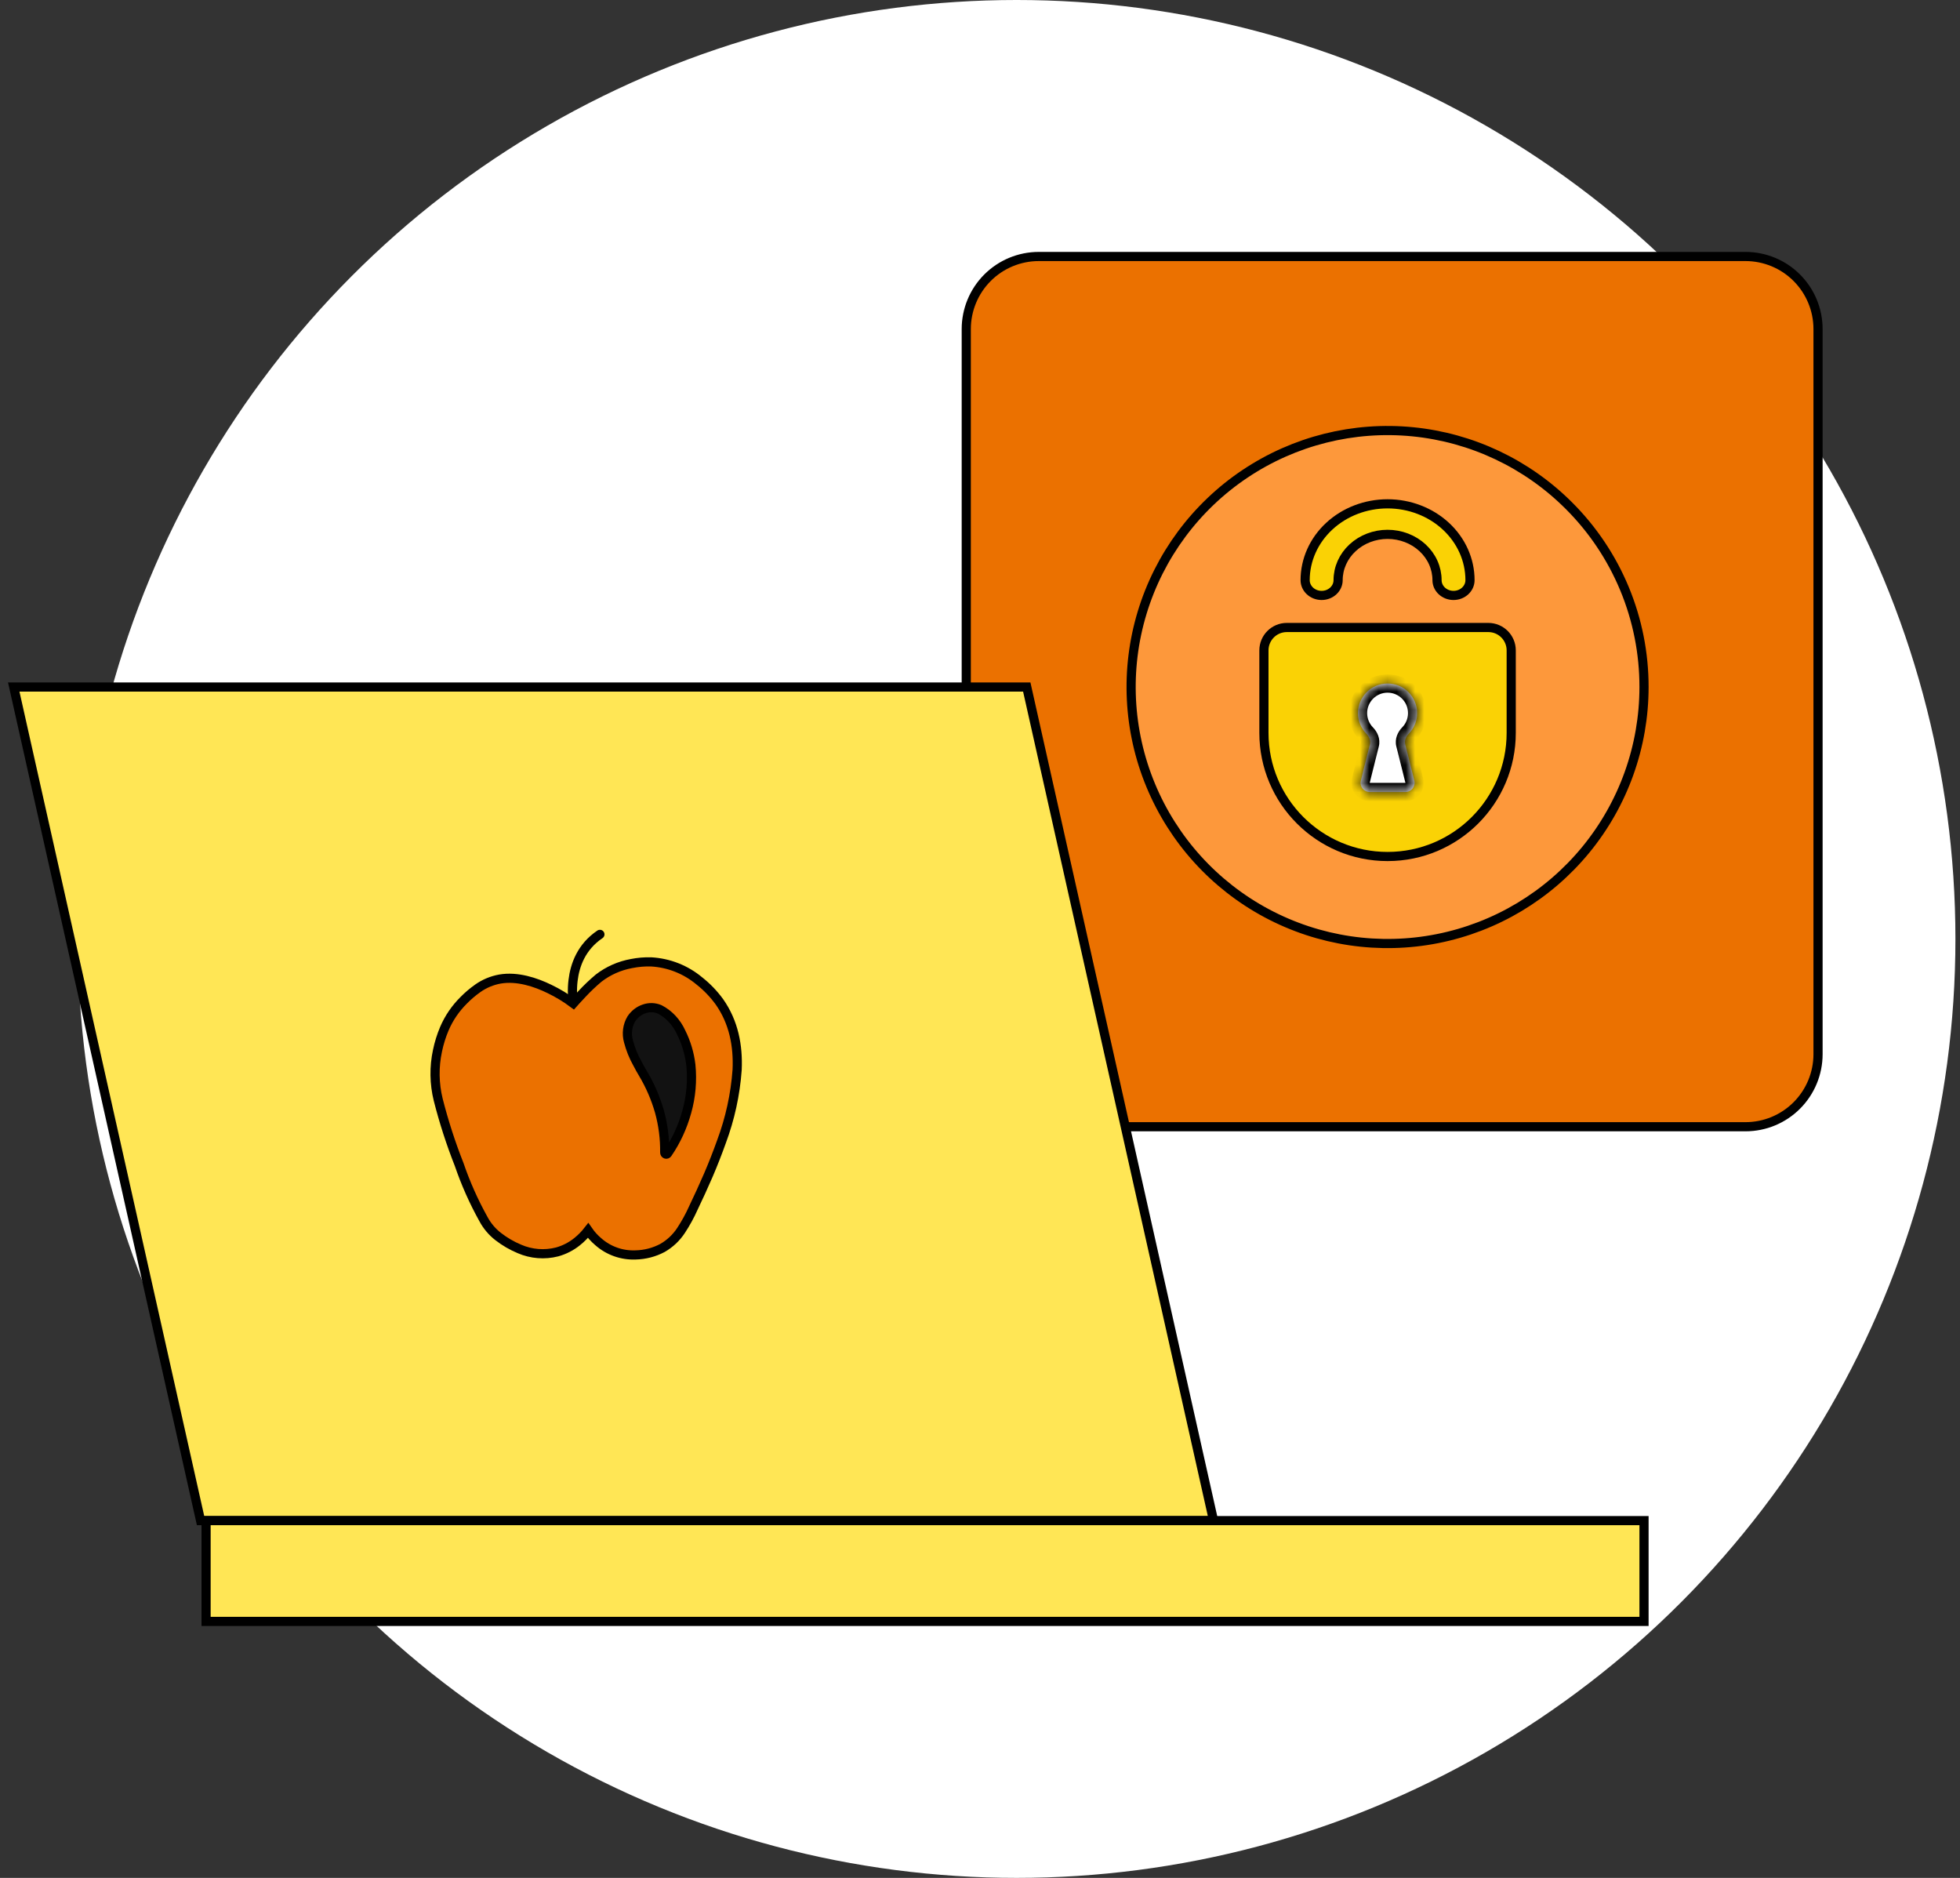
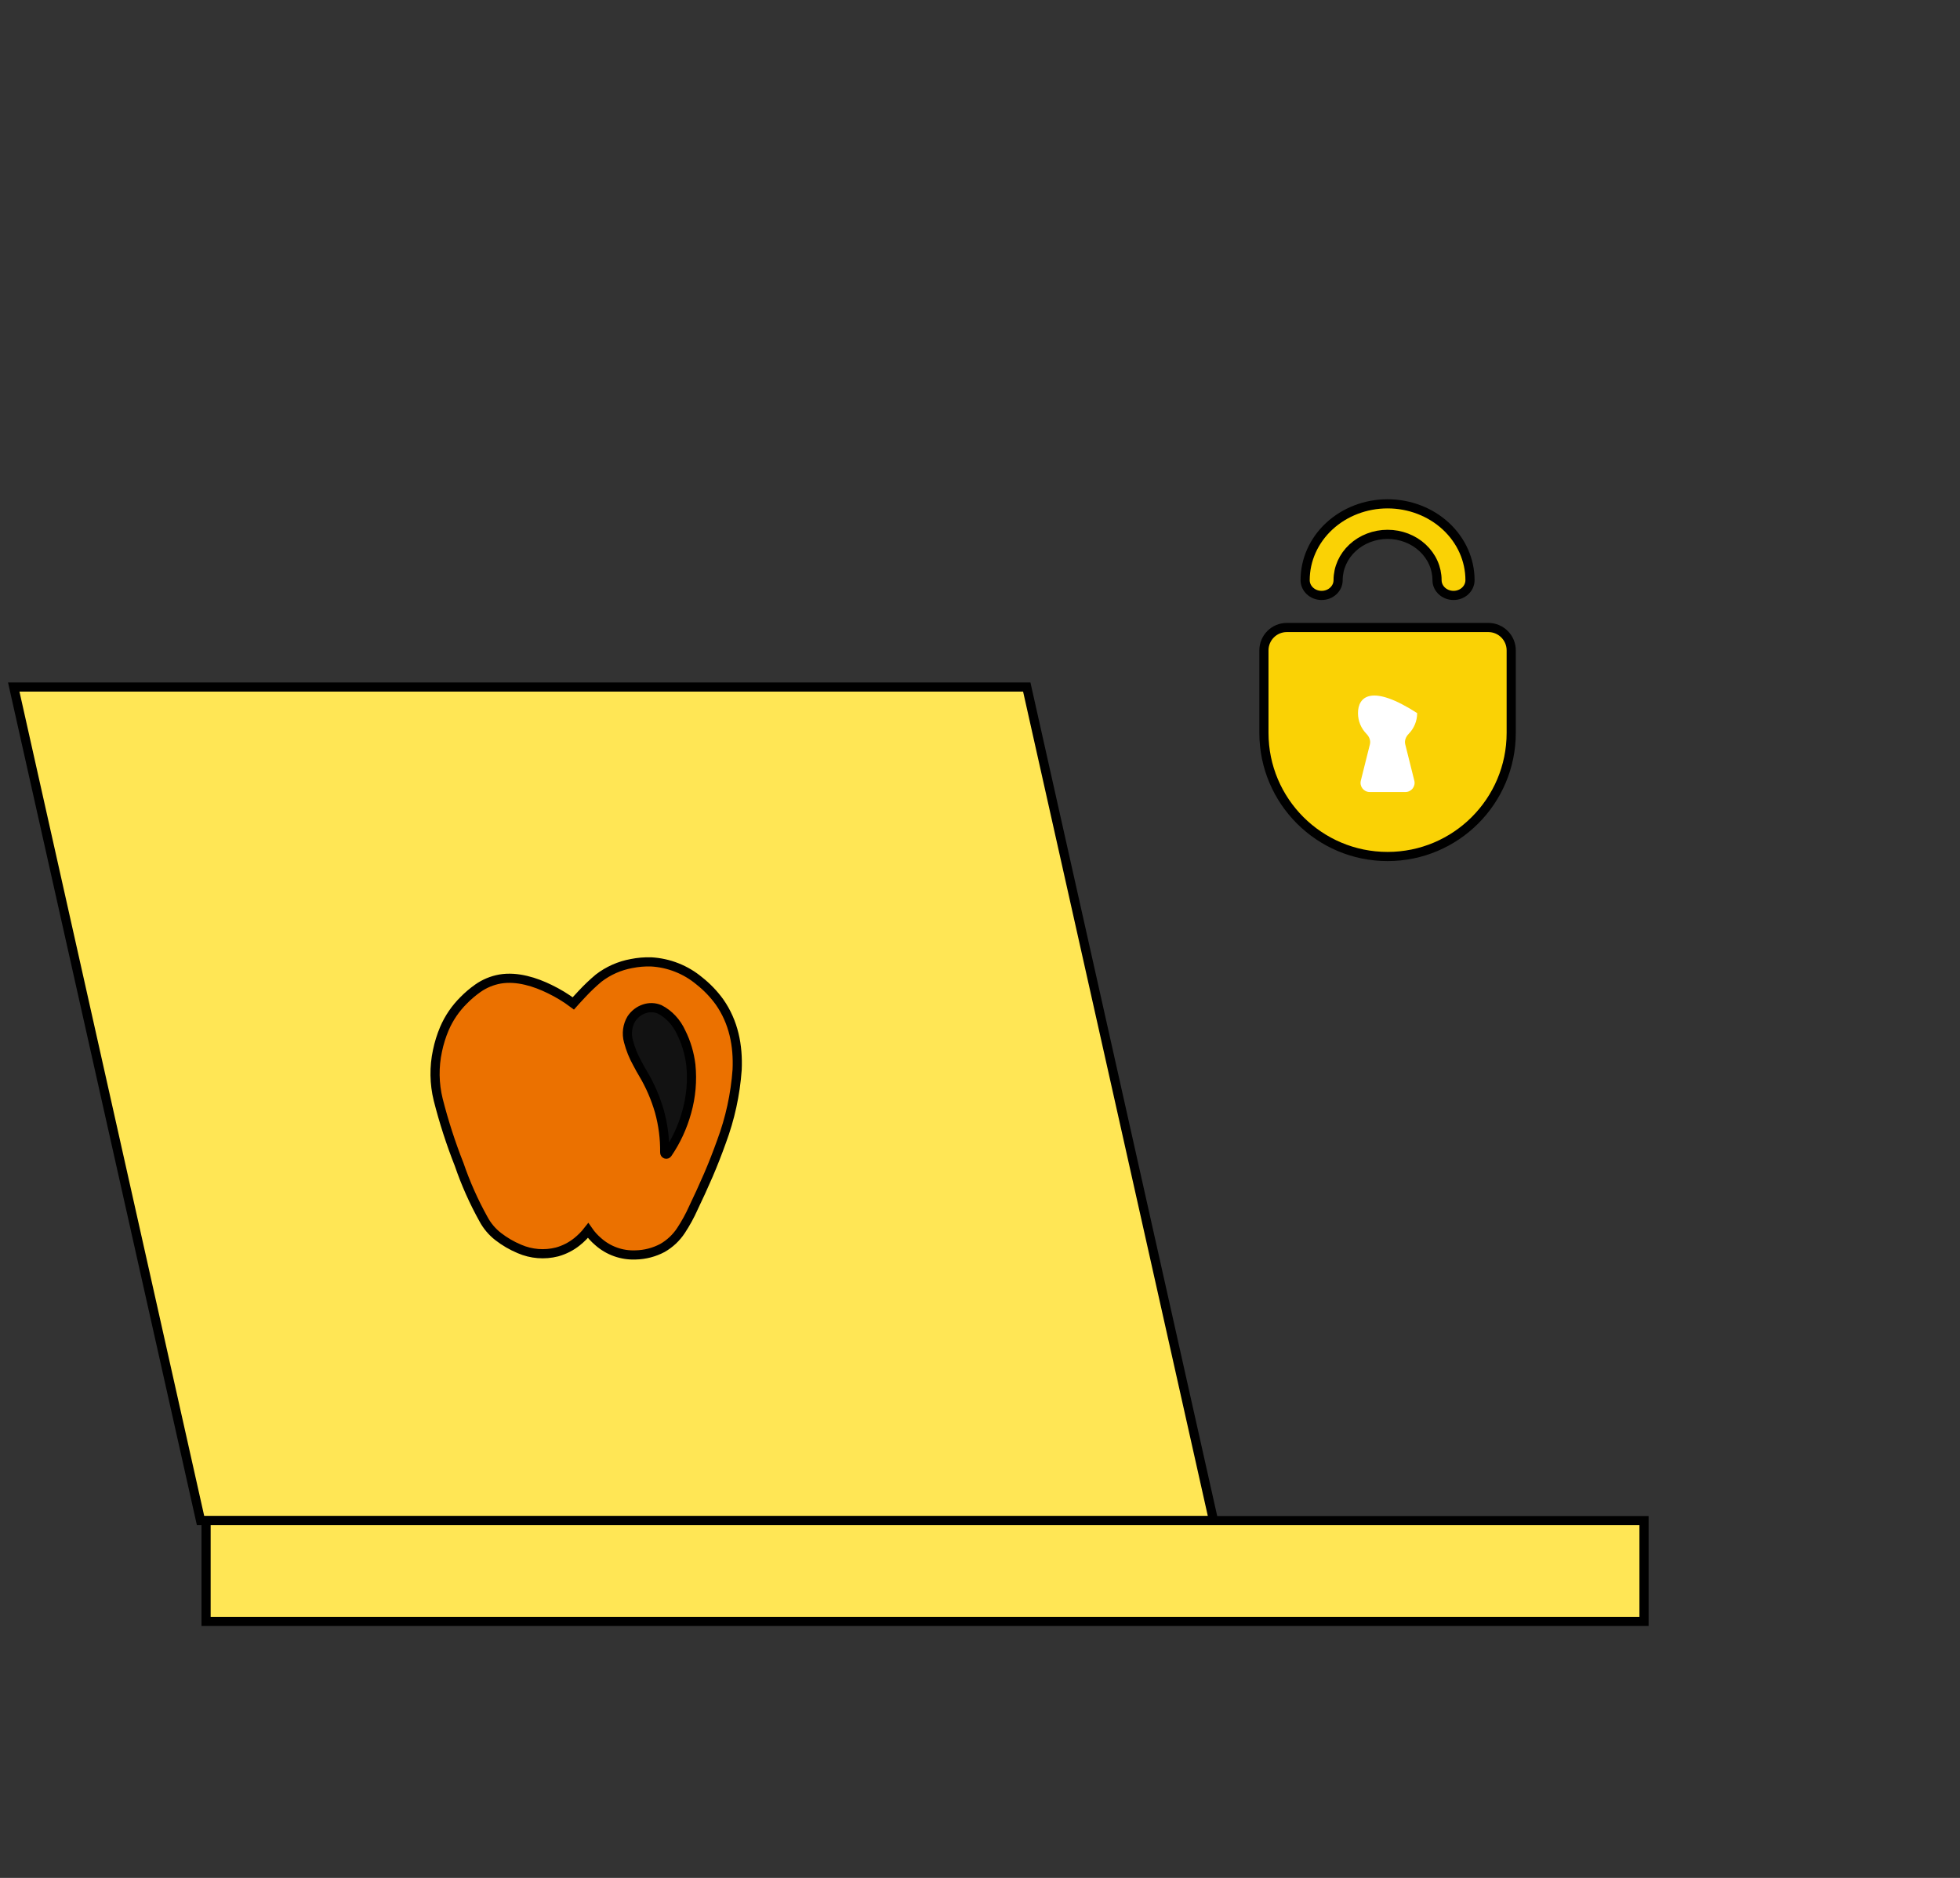
<svg xmlns="http://www.w3.org/2000/svg" width="214" height="205" viewBox="0 0 214 205" fill="none">
  <rect x="0" y="0" width="214" height="205" fill="#333333" stroke="none" />
-   <circle cx="111" cy="102.5" r="102.5" fill="white" />
-   <path d="M190.589 123H113.411C111.313 122.998 109.302 122.164 107.819 120.679C106.336 119.195 105.502 117.182 105.5 115.083V35.917C105.502 33.818 106.336 31.805 107.819 30.32C109.302 28.836 111.313 28.002 113.411 28H190.589C192.687 28.002 194.698 28.836 196.181 30.32C197.664 31.805 198.498 33.818 198.5 35.917V115.083C198.498 117.182 197.664 119.195 196.181 120.679C194.698 122.164 192.687 122.998 190.589 123Z" fill="#EB7100" stroke="black" stroke-miterlimit="10" stroke-linecap="round" />
-   <path d="M179.5 74.999C179.5 81.477 177.254 87.754 173.145 92.762C169.036 97.77 163.317 101.198 156.964 102.462C150.61 103.726 144.015 102.748 138.302 99.694C132.589 96.641 128.111 91.701 125.632 85.716C123.153 79.731 122.825 73.072 124.705 66.873C126.586 60.674 130.557 55.319 135.943 51.719C141.329 48.12 147.797 46.5 154.244 47.135C160.69 47.77 166.718 50.62 171.298 55.2C173.902 57.797 175.967 60.884 177.375 64.281C178.782 67.679 179.505 71.321 179.5 74.999Z" fill="#FD983B" stroke="black" stroke-miterlimit="10" stroke-linecap="round" />
  <path d="M132.5 166H77.201H21.899L11.699 120.5L1.5 75H56.803H112.106L122.305 120.5L132.5 166Z" fill="#FFE655" stroke="black" stroke-miterlimit="10" stroke-linecap="round" />
  <path d="M179.5 177H100.998H22.5V171.5V166H100.998H179.5V171.5V177Z" fill="#FFE655" stroke="black" stroke-miterlimit="10" stroke-linecap="round" />
-   <path d="M62.682 110C62.486 109.018 62.448 108.018 62.569 107.028C62.767 105.36 63.47 103.372 65.5 102" stroke="black" stroke-miterlimit="10" stroke-linecap="round" />
  <path d="M62.597 109.537C62.597 109.537 63.008 109.07 63.56 108.489C64.125 107.882 64.727 107.311 65.362 106.777C66.411 105.969 67.641 105.424 68.949 105.187C69.654 105.045 70.373 104.984 71.091 105.004C73.03 105.113 74.88 105.845 76.361 107.087C77.191 107.741 77.925 108.506 78.544 109.358C80.112 111.581 80.602 114.162 80.483 116.782C80.29 119.47 79.713 122.116 78.769 124.644C78.327 125.875 77.855 127.089 77.338 128.29C76.821 129.491 76.269 130.684 75.708 131.858C75.325 132.716 74.873 133.541 74.356 134.326C73.841 135.111 73.147 135.765 72.328 136.234C71.429 136.711 70.428 136.971 69.408 136.994C67.902 137.061 66.429 136.538 65.309 135.54C64.891 135.185 64.523 134.776 64.213 134.326C63.863 134.777 63.459 135.186 63.012 135.544C62.369 136.063 61.624 136.445 60.825 136.667C59.456 137.017 58.008 136.901 56.713 136.339C55.881 135.992 55.099 135.537 54.389 134.985C53.725 134.469 53.179 133.82 52.785 133.081C51.726 131.178 50.839 129.186 50.135 127.129C49.223 124.82 48.458 122.457 47.847 120.053C47.413 118.299 47.386 116.47 47.767 114.703C47.938 113.878 48.189 113.07 48.518 112.293C49.015 111.136 49.732 110.085 50.63 109.196C51.103 108.714 51.619 108.276 52.172 107.886C52.893 107.377 53.72 107.033 54.592 106.877C56.483 106.554 58.48 107.218 60.004 107.965C60.917 108.405 61.786 108.931 62.597 109.537Z" fill="#EB7100" stroke="black" stroke-miterlimit="10" stroke-linecap="round" />
  <path d="M69.571 116.052C69.685 116.276 69.802 116.487 69.912 116.688L70.235 117.245C70.986 118.507 71.578 119.878 71.995 121.319C72.4 122.771 72.595 124.285 72.575 125.805C72.574 125.846 72.585 125.886 72.606 125.919C72.627 125.952 72.657 125.977 72.692 125.99C72.726 126.003 72.764 126.003 72.799 125.991C72.834 125.979 72.864 125.955 72.886 125.922C73.823 124.556 74.535 123.015 74.986 121.371C75.452 119.719 75.603 117.978 75.431 116.258C75.282 115.014 74.925 113.813 74.377 112.717C73.87 111.597 73.036 110.702 72.012 110.181C71.472 109.957 70.881 109.94 70.332 110.134C69.775 110.319 69.286 110.697 68.937 111.215C68.722 111.572 68.582 111.979 68.526 112.405C68.471 112.831 68.502 113.265 68.618 113.676C68.836 114.513 69.157 115.312 69.571 116.052Z" fill="#121212" stroke="black" stroke-miterlimit="10" stroke-linecap="round" />
  <path d="M138 71C138 69.619 139.119 68.5 140.5 68.5H162.5C163.881 68.5 165 69.619 165 71V80C165 87.456 158.956 93.5 151.5 93.5C144.044 93.5 138 87.456 138 80V71Z" fill="#FAD205" stroke="black" />
  <path fill-rule="evenodd" clip-rule="evenodd" d="M145.136 57.441C146.824 55.878 149.113 55 151.5 55C153.887 55 156.176 55.878 157.864 57.441C159.552 59.004 160.5 61.123 160.5 63.333C160.5 64.254 159.694 65 158.7 65C157.706 65 156.9 64.254 156.9 63.333C156.9 62.007 156.331 60.736 155.318 59.798C154.306 58.86 152.932 58.333 151.5 58.333C150.068 58.333 148.694 58.86 147.682 59.798C146.669 60.736 146.1 62.007 146.1 63.333C146.1 64.254 145.294 65 144.3 65C143.306 65 142.5 64.254 142.5 63.333C142.5 61.123 143.448 59.004 145.136 57.441Z" fill="#FAD205" stroke="black" stroke-linecap="round" />
  <mask id="path-11-inside-1_2575_7299" fill="white">
    <path fill-rule="evenodd" clip-rule="evenodd" d="M153.429 81.252C153.325 80.837 153.508 80.413 153.807 80.108C154.379 79.525 154.731 78.727 154.731 77.846C154.731 76.062 153.285 74.615 151.5 74.615C149.716 74.615 148.27 76.062 148.27 77.846C148.27 78.727 148.622 79.525 149.193 80.108C149.492 80.413 149.676 80.837 149.572 81.252L148.58 85.219C148.422 85.85 148.9 86.461 149.55 86.461H153.45C154.101 86.461 154.578 85.85 154.42 85.219L153.429 81.252Z" />
  </mask>
-   <path fill-rule="evenodd" clip-rule="evenodd" d="M153.429 81.252C153.325 80.837 153.508 80.413 153.807 80.108C154.379 79.525 154.731 78.727 154.731 77.846C154.731 76.062 153.285 74.615 151.5 74.615C149.716 74.615 148.27 76.062 148.27 77.846C148.27 78.727 148.622 79.525 149.193 80.108C149.492 80.413 149.676 80.837 149.572 81.252L148.58 85.219C148.422 85.85 148.9 86.461 149.55 86.461H153.45C154.101 86.461 154.578 85.85 154.42 85.219L153.429 81.252Z" fill="white" />
-   <path d="M148.58 85.219L147.61 84.976L148.58 85.219ZM153.807 80.108L153.093 79.408L153.807 80.108ZM153.731 77.846C153.731 78.454 153.489 79.004 153.093 79.408L154.521 80.808C155.269 80.046 155.731 78.999 155.731 77.846H153.731ZM151.5 75.615C152.732 75.615 153.731 76.614 153.731 77.846H155.731C155.731 75.509 153.837 73.615 151.5 73.615V75.615ZM149.27 77.846C149.27 76.614 150.268 75.615 151.5 75.615V73.615C149.164 73.615 147.27 75.509 147.27 77.846H149.27ZM149.907 79.408C149.512 79.004 149.27 78.454 149.27 77.846H147.27C147.27 78.999 147.732 80.046 148.479 80.808L149.907 79.408ZM149.55 85.461L150.542 81.495L148.602 81.009L147.61 84.976L149.55 85.461ZM153.45 85.461H149.55V87.461H153.45V85.461ZM152.459 81.495L153.45 85.461L155.391 84.976L154.399 81.009L152.459 81.495ZM147.61 84.976C147.294 86.239 148.249 87.461 149.55 87.461V85.461H149.55L147.61 84.976ZM148.479 80.808C148.541 80.871 148.577 80.933 148.592 80.976C148.606 81.015 148.599 81.022 148.602 81.009L150.542 81.495C150.757 80.634 150.36 79.869 149.907 79.408L148.479 80.808ZM153.45 87.461C154.751 87.461 155.706 86.239 155.391 84.976L153.45 85.461L153.45 85.461V87.461ZM153.093 79.408C152.641 79.869 152.244 80.634 152.459 81.495L154.399 81.009C154.402 81.022 154.395 81.015 154.408 80.976C154.424 80.933 154.459 80.871 154.521 80.808L153.093 79.408Z" fill="black" mask="url(#path-11-inside-1_2575_7299)" />
+   <path fill-rule="evenodd" clip-rule="evenodd" d="M153.429 81.252C153.325 80.837 153.508 80.413 153.807 80.108C154.379 79.525 154.731 78.727 154.731 77.846C149.716 74.615 148.27 76.062 148.27 77.846C148.27 78.727 148.622 79.525 149.193 80.108C149.492 80.413 149.676 80.837 149.572 81.252L148.58 85.219C148.422 85.85 148.9 86.461 149.55 86.461H153.45C154.101 86.461 154.578 85.85 154.42 85.219L153.429 81.252Z" fill="white" />
</svg>